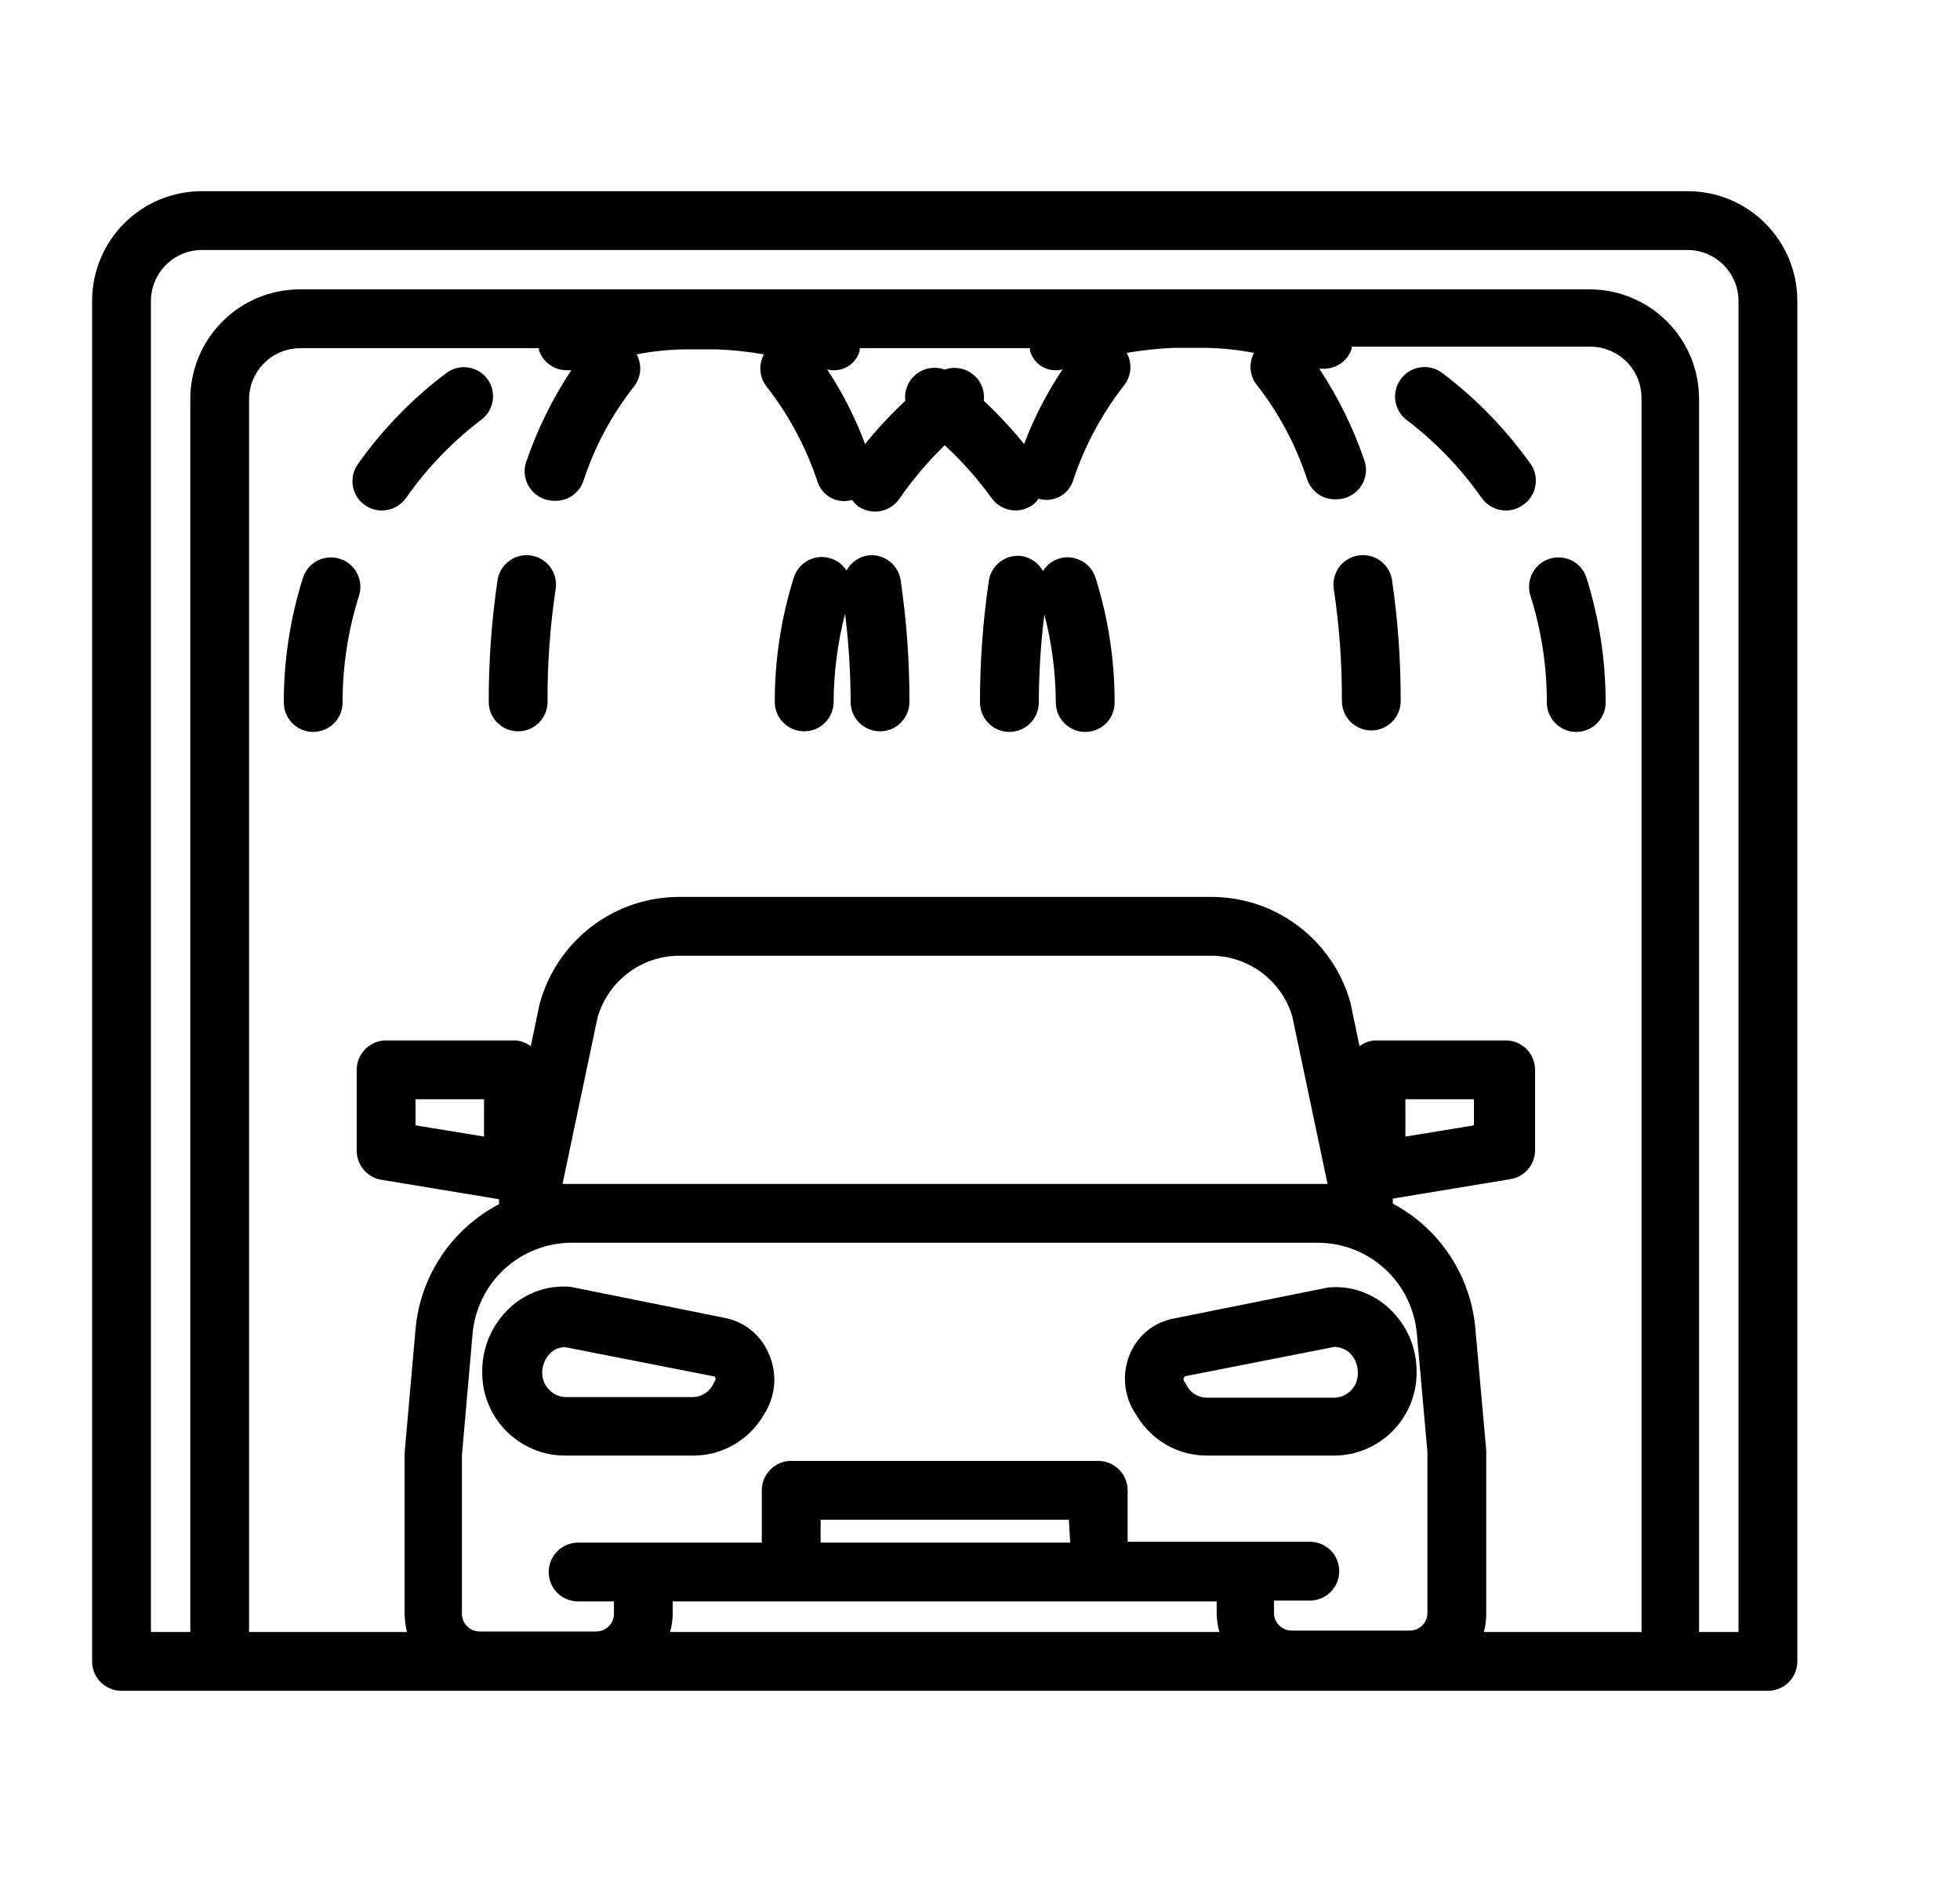
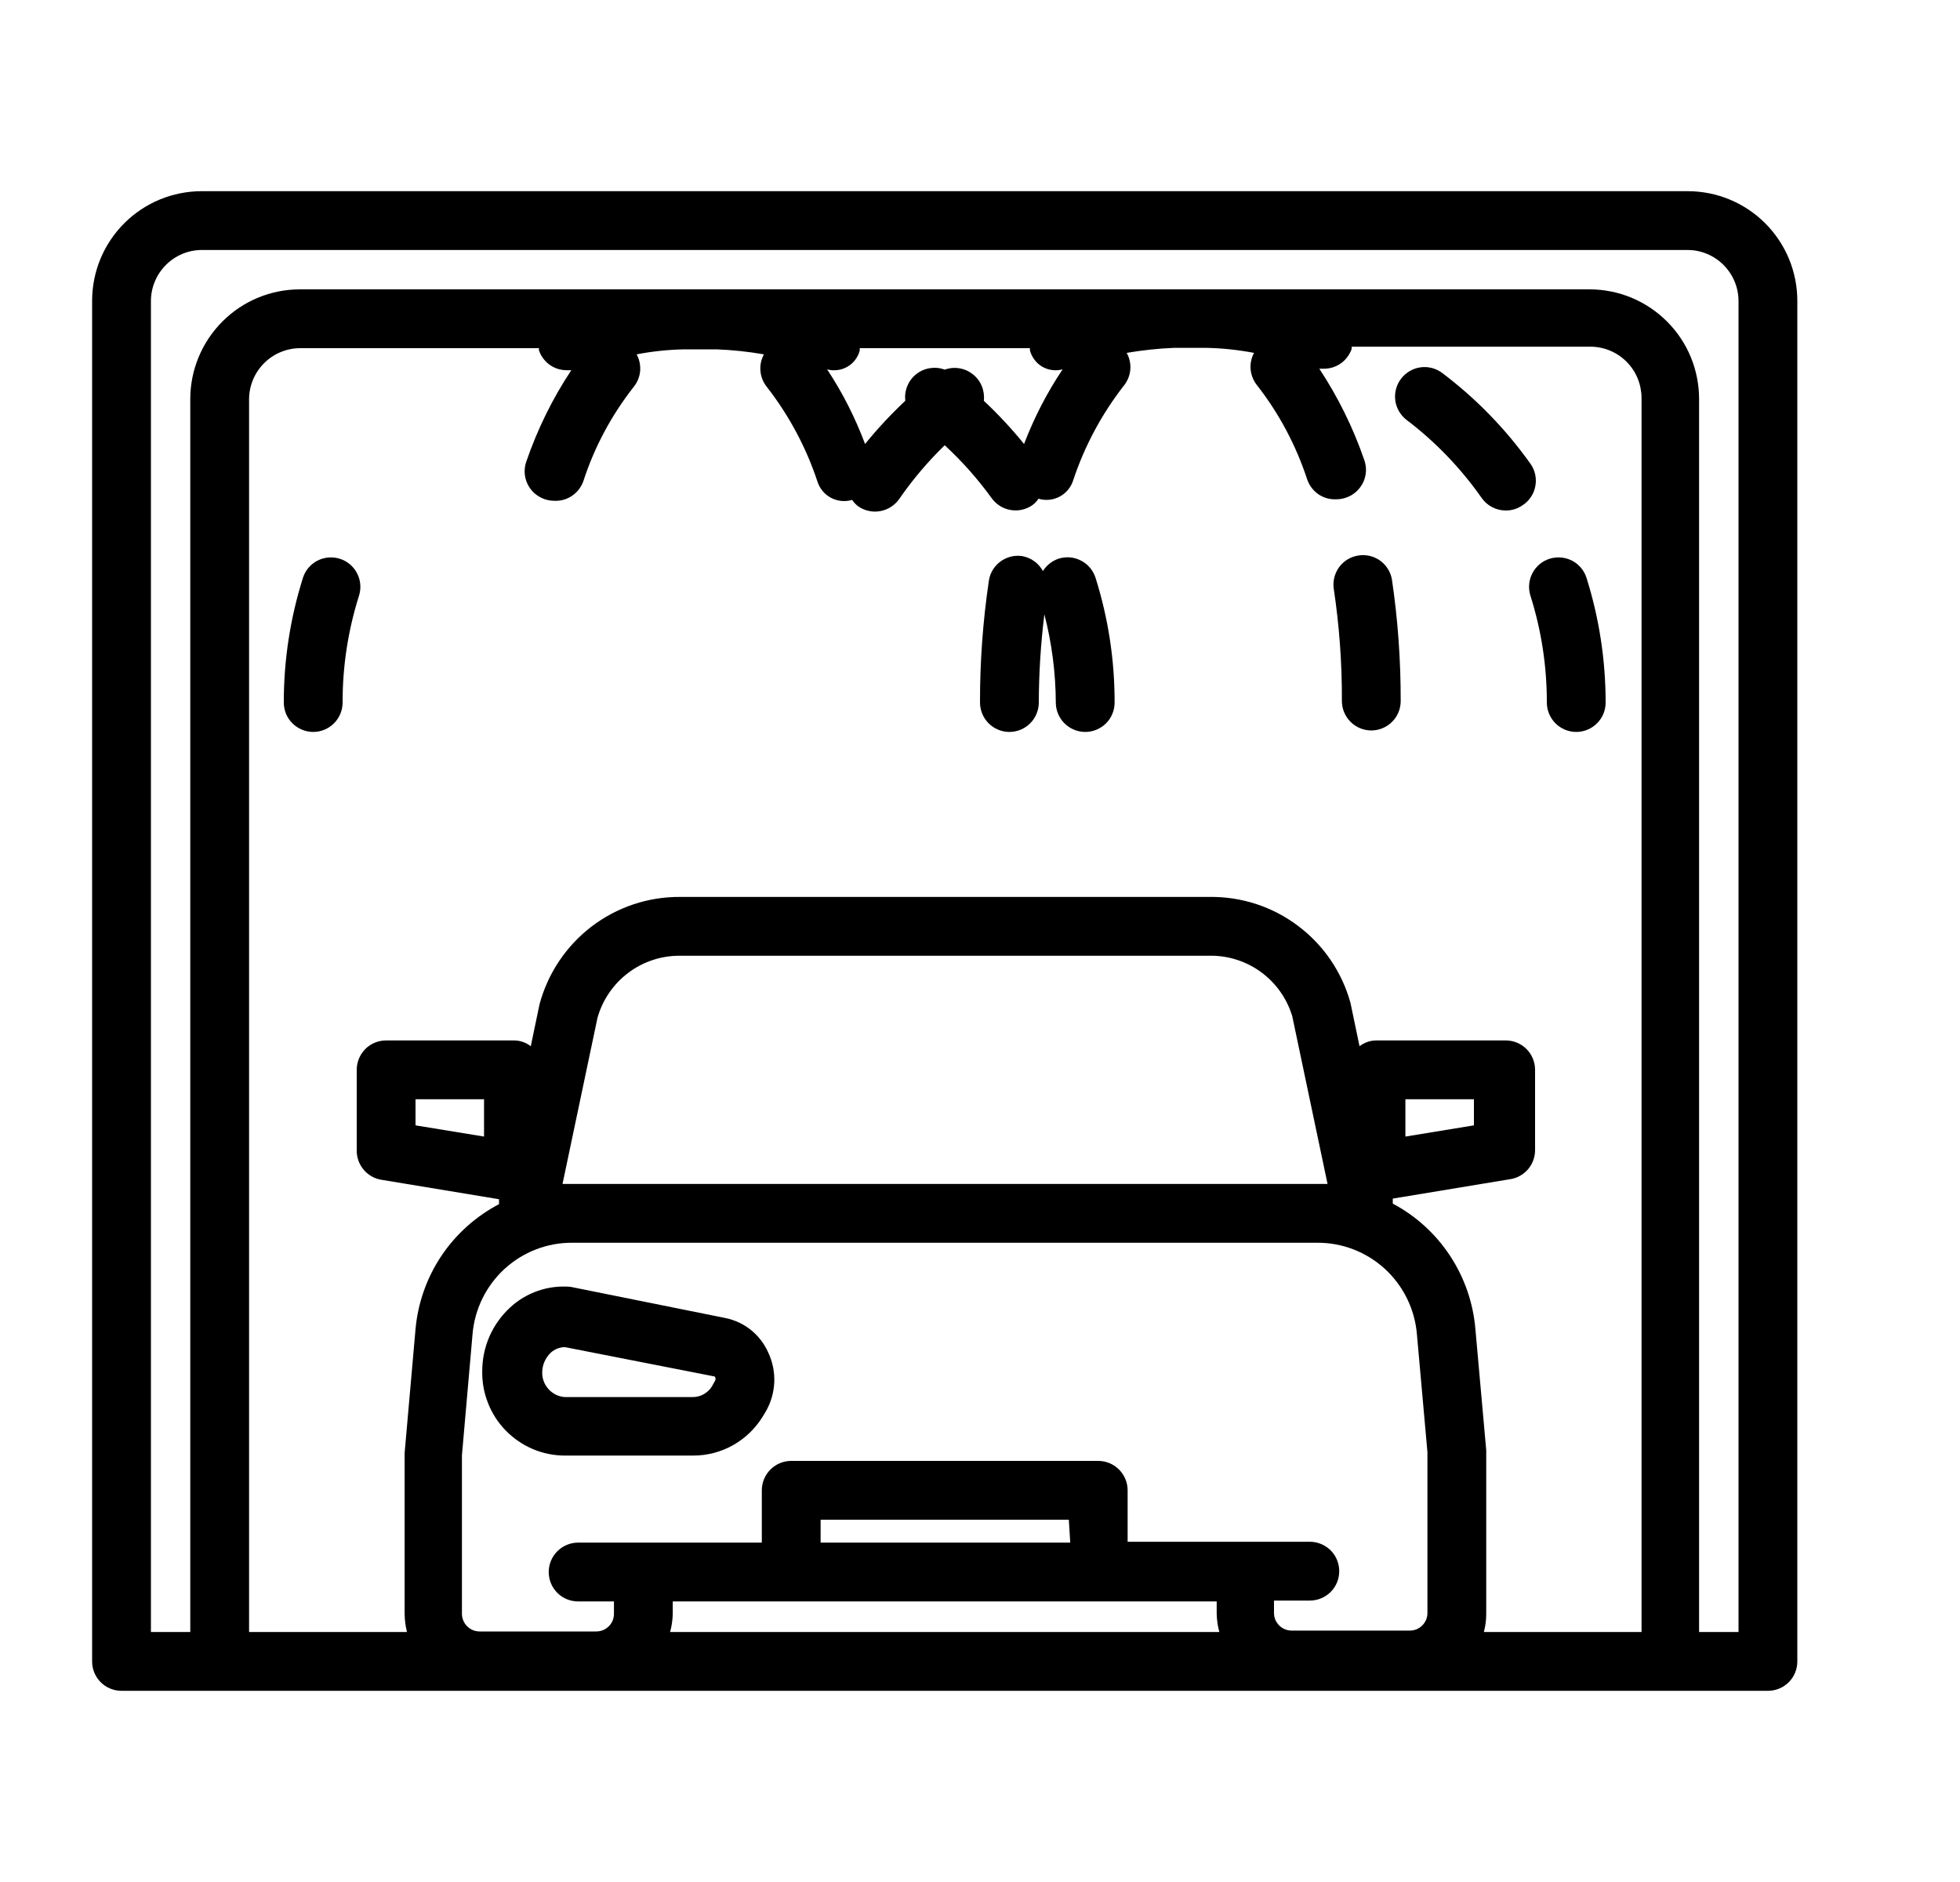
<svg xmlns="http://www.w3.org/2000/svg" width="25" height="24" viewBox="0 0 25 24" fill="none">
  <path d="M21.526 2.438H2.574C2.203 2.438 1.847 2.585 1.585 2.847C1.322 3.11 1.175 3.465 1.175 3.836V21.188C1.175 21.287 1.214 21.382 1.285 21.453C1.355 21.523 1.451 21.562 1.55 21.562H22.55C22.649 21.562 22.745 21.523 22.815 21.453C22.886 21.382 22.925 21.287 22.925 21.188V3.836C22.925 3.465 22.778 3.11 22.515 2.847C22.253 2.585 21.897 2.438 21.526 2.438ZM7.175 15.098L7.621 12.979C7.686 12.75 7.824 12.548 8.015 12.405C8.205 12.262 8.437 12.186 8.675 12.188H15.425C15.661 12.183 15.893 12.257 16.084 12.396C16.274 12.535 16.415 12.733 16.483 12.96L16.933 15.098H7.175ZM16.797 15.848C17.119 15.845 17.428 15.965 17.665 16.182C17.901 16.399 18.047 16.698 18.073 17.017L18.207 18.517V20.569C18.207 20.599 18.202 20.628 18.19 20.656C18.178 20.683 18.162 20.708 18.14 20.729C18.119 20.75 18.094 20.767 18.066 20.778C18.038 20.789 18.009 20.794 17.979 20.794H16.479C16.449 20.794 16.419 20.789 16.392 20.778C16.364 20.767 16.338 20.75 16.317 20.729C16.296 20.708 16.279 20.683 16.267 20.656C16.256 20.628 16.25 20.599 16.25 20.569V20.411H16.707C16.807 20.411 16.902 20.372 16.973 20.301C17.043 20.231 17.082 20.136 17.082 20.036C17.082 19.937 17.043 19.841 16.973 19.771C16.902 19.701 16.807 19.661 16.707 19.661H14.383V19.005C14.383 18.905 14.343 18.81 14.273 18.74C14.202 18.669 14.107 18.63 14.008 18.63H10.092C9.993 18.63 9.898 18.669 9.827 18.74C9.757 18.81 9.717 18.905 9.717 19.005V19.672H7.374C7.274 19.672 7.179 19.712 7.109 19.782C7.038 19.853 6.999 19.948 6.999 20.047C6.999 20.147 7.038 20.242 7.109 20.313C7.179 20.383 7.274 20.422 7.374 20.422H7.831V20.58C7.831 20.61 7.825 20.639 7.814 20.667C7.802 20.695 7.785 20.72 7.764 20.74C7.743 20.761 7.717 20.778 7.69 20.789C7.662 20.8 7.632 20.805 7.602 20.805H6.121C6.091 20.805 6.062 20.8 6.034 20.789C6.006 20.778 5.981 20.761 5.96 20.74C5.938 20.72 5.922 20.695 5.91 20.667C5.898 20.639 5.892 20.61 5.892 20.58V18.559L6.027 17.017C6.053 16.698 6.199 16.399 6.435 16.182C6.672 15.965 6.982 15.845 7.302 15.848H16.797ZM13.651 19.672H10.467V19.38H13.633L13.651 19.672ZM8.581 20.58V20.422H15.519V20.58C15.521 20.659 15.532 20.737 15.553 20.812H8.547C8.568 20.737 8.579 20.659 8.581 20.58ZM18.927 20.812C18.947 20.736 18.957 20.658 18.957 20.58V18.495L18.819 16.95C18.791 16.616 18.68 16.295 18.496 16.015C18.312 15.735 18.061 15.506 17.765 15.349V15.285L19.265 15.037C19.354 15.023 19.434 14.977 19.492 14.909C19.55 14.84 19.581 14.752 19.58 14.662V13.643C19.58 13.543 19.541 13.448 19.47 13.377C19.4 13.307 19.304 13.268 19.205 13.268H17.551C17.475 13.269 17.401 13.295 17.341 13.342L17.225 12.787C17.116 12.395 16.881 12.05 16.555 11.806C16.23 11.561 15.832 11.432 15.425 11.438H8.675C8.267 11.435 7.87 11.568 7.545 11.816C7.221 12.064 6.988 12.412 6.882 12.806L6.77 13.342C6.71 13.295 6.636 13.269 6.56 13.268H4.925C4.826 13.268 4.73 13.307 4.66 13.377C4.59 13.448 4.55 13.543 4.55 13.643V14.67C4.549 14.76 4.58 14.847 4.638 14.916C4.696 14.985 4.776 15.031 4.865 15.045L6.365 15.293V15.356C6.068 15.512 5.815 15.739 5.629 16.017C5.443 16.296 5.33 16.616 5.3 16.95L5.161 18.529V20.58C5.162 20.658 5.172 20.736 5.191 20.812H3.177V5.089C3.178 4.917 3.247 4.753 3.369 4.631C3.49 4.51 3.654 4.441 3.826 4.44H6.875C6.873 4.45 6.873 4.46 6.875 4.47C6.901 4.543 6.948 4.607 7.011 4.652C7.074 4.697 7.15 4.721 7.227 4.721H7.287C7.047 5.083 6.855 5.473 6.714 5.884C6.697 5.93 6.69 5.98 6.692 6.029C6.695 6.078 6.707 6.127 6.728 6.171C6.75 6.216 6.779 6.256 6.816 6.289C6.853 6.322 6.896 6.347 6.942 6.364C6.982 6.378 7.024 6.386 7.066 6.386C7.148 6.391 7.228 6.369 7.296 6.323C7.363 6.278 7.414 6.212 7.441 6.135C7.582 5.7 7.8 5.294 8.082 4.935C8.129 4.877 8.158 4.807 8.165 4.733C8.171 4.658 8.156 4.584 8.12 4.519C8.32 4.48 8.524 4.459 8.727 4.455H9.14C9.342 4.463 9.544 4.484 9.744 4.519C9.708 4.585 9.692 4.66 9.7 4.735C9.707 4.81 9.737 4.881 9.785 4.939C10.065 5.3 10.282 5.705 10.426 6.139C10.454 6.229 10.516 6.304 10.599 6.348C10.682 6.392 10.779 6.402 10.869 6.375C10.89 6.407 10.917 6.435 10.947 6.457C11.029 6.514 11.13 6.536 11.227 6.518C11.325 6.501 11.412 6.445 11.469 6.364C11.64 6.117 11.834 5.887 12.05 5.678C12.27 5.881 12.47 6.106 12.646 6.349C12.703 6.43 12.79 6.486 12.887 6.503C12.985 6.521 13.086 6.499 13.168 6.442C13.198 6.42 13.225 6.392 13.246 6.36C13.336 6.387 13.433 6.377 13.516 6.333C13.599 6.289 13.661 6.214 13.689 6.124C13.833 5.69 14.05 5.285 14.33 4.924C14.379 4.866 14.409 4.794 14.417 4.718C14.424 4.643 14.408 4.566 14.371 4.5C14.571 4.466 14.773 4.444 14.975 4.436H15.387C15.591 4.44 15.795 4.462 15.995 4.5C15.96 4.566 15.945 4.64 15.952 4.714C15.96 4.789 15.989 4.859 16.036 4.916C16.317 5.276 16.532 5.682 16.674 6.116C16.701 6.193 16.752 6.259 16.819 6.305C16.887 6.35 16.967 6.372 17.049 6.367C17.091 6.367 17.133 6.359 17.172 6.345C17.219 6.329 17.262 6.303 17.299 6.27C17.335 6.237 17.365 6.197 17.387 6.153C17.408 6.108 17.42 6.06 17.423 6.01C17.425 5.961 17.418 5.912 17.401 5.865C17.26 5.455 17.067 5.064 16.828 4.702H16.887C16.965 4.702 17.041 4.678 17.104 4.633C17.167 4.588 17.214 4.524 17.24 4.451C17.242 4.441 17.242 4.431 17.24 4.421H20.289C20.46 4.422 20.625 4.491 20.746 4.612C20.868 4.734 20.936 4.898 20.938 5.07V20.812H18.927ZM17.926 14.494V14.018H18.8V14.351L17.926 14.494ZM6.174 14.018V14.494L5.3 14.351V14.018H6.174ZM13.137 4.44C13.137 4.44 13.137 4.459 13.137 4.47C13.149 4.513 13.169 4.554 13.196 4.589C13.223 4.625 13.257 4.655 13.295 4.677C13.334 4.699 13.377 4.714 13.421 4.719C13.466 4.725 13.511 4.722 13.554 4.71C13.354 5.008 13.19 5.327 13.062 5.662C12.904 5.467 12.732 5.283 12.549 5.111C12.556 5.048 12.547 4.983 12.523 4.924C12.499 4.865 12.46 4.813 12.41 4.774C12.36 4.734 12.301 4.707 12.238 4.697C12.175 4.686 12.11 4.692 12.05 4.714C11.99 4.691 11.925 4.685 11.861 4.695C11.797 4.705 11.738 4.731 11.687 4.771C11.636 4.811 11.597 4.863 11.573 4.923C11.548 4.983 11.54 5.047 11.547 5.111C11.364 5.283 11.192 5.467 11.034 5.662C10.909 5.328 10.747 5.008 10.55 4.71C10.593 4.722 10.638 4.725 10.682 4.719C10.727 4.714 10.77 4.699 10.808 4.677C10.847 4.655 10.881 4.625 10.908 4.589C10.935 4.554 10.955 4.513 10.966 4.47C10.966 4.47 10.966 4.451 10.966 4.44H13.137ZM22.175 20.812H21.672V5.089C21.672 4.905 21.636 4.723 21.566 4.553C21.496 4.384 21.393 4.23 21.263 4.1C21.133 3.97 20.979 3.867 20.809 3.796C20.639 3.726 20.457 3.69 20.274 3.69H3.826C3.455 3.69 3.099 3.837 2.837 4.1C2.575 4.362 2.427 4.718 2.427 5.089V20.812H1.925V3.836C1.926 3.664 1.995 3.5 2.116 3.379C2.238 3.257 2.402 3.188 2.574 3.188H21.526C21.698 3.188 21.862 3.257 21.984 3.379C22.105 3.5 22.174 3.664 22.175 3.836V20.812Z" fill="black" />
-   <path d="M14.506 18.064C14.599 18.216 14.729 18.341 14.884 18.429C15.039 18.516 15.213 18.562 15.391 18.562H17.03C17.31 18.558 17.576 18.442 17.771 18.241C17.966 18.04 18.073 17.77 18.069 17.49C18.069 17.338 18.038 17.189 17.978 17.05C17.917 16.911 17.828 16.786 17.716 16.684C17.613 16.588 17.491 16.514 17.358 16.468C17.225 16.422 17.084 16.405 16.944 16.418L14.967 16.815C14.848 16.838 14.735 16.889 14.64 16.965C14.544 17.041 14.469 17.139 14.42 17.25C14.366 17.369 14.342 17.5 14.35 17.631C14.358 17.761 14.397 17.888 14.465 18L14.506 18.064ZM15.117 17.55L17.026 17.175C17.093 17.18 17.157 17.204 17.21 17.246C17.244 17.279 17.272 17.319 17.291 17.363C17.309 17.406 17.319 17.454 17.319 17.501C17.323 17.582 17.295 17.662 17.241 17.722C17.187 17.782 17.111 17.819 17.03 17.824H15.391C15.343 17.823 15.295 17.811 15.252 17.787C15.21 17.764 15.174 17.73 15.148 17.689L15.11 17.621C15.105 17.616 15.101 17.611 15.099 17.604C15.096 17.598 15.095 17.591 15.096 17.584C15.097 17.577 15.099 17.57 15.103 17.564C15.107 17.558 15.112 17.554 15.117 17.55Z" fill="black" />
  <path d="M7.205 18.562H8.844C9.022 18.562 9.196 18.516 9.351 18.429C9.506 18.341 9.636 18.216 9.729 18.064L9.77 17.996C9.834 17.883 9.87 17.757 9.876 17.627C9.881 17.497 9.855 17.368 9.8 17.25C9.751 17.138 9.675 17.039 9.58 16.962C9.485 16.885 9.372 16.832 9.252 16.808L7.276 16.41C7.136 16.398 6.995 16.415 6.862 16.461C6.728 16.507 6.607 16.58 6.504 16.676C6.393 16.779 6.304 16.904 6.243 17.043C6.183 17.181 6.151 17.331 6.151 17.483C6.148 17.623 6.173 17.763 6.225 17.893C6.276 18.024 6.353 18.143 6.452 18.244C6.55 18.344 6.667 18.424 6.796 18.479C6.926 18.534 7.065 18.562 7.205 18.562ZM7.025 17.25C7.074 17.205 7.138 17.18 7.205 17.179L9.117 17.554C9.124 17.563 9.127 17.573 9.127 17.584C9.127 17.595 9.124 17.605 9.117 17.614L9.08 17.681C9.054 17.723 9.018 17.756 8.975 17.78C8.933 17.804 8.885 17.816 8.836 17.816H7.205C7.124 17.811 7.049 17.774 6.995 17.713C6.941 17.653 6.913 17.575 6.916 17.494C6.919 17.401 6.958 17.314 7.025 17.25Z" fill="black" />
  <path d="M13.501 7.125C13.419 7.153 13.348 7.209 13.303 7.282C13.275 7.233 13.238 7.189 13.191 7.156C13.145 7.123 13.092 7.101 13.036 7.091C12.938 7.077 12.839 7.103 12.759 7.162C12.68 7.221 12.627 7.308 12.613 7.406C12.537 7.92 12.499 8.439 12.5 8.959C12.5 9.058 12.54 9.154 12.61 9.224C12.68 9.294 12.775 9.334 12.875 9.334C12.974 9.334 13.07 9.294 13.14 9.224C13.21 9.154 13.25 9.058 13.25 8.959C13.251 8.583 13.275 8.207 13.321 7.834C13.416 8.201 13.465 8.579 13.467 8.959C13.467 9.058 13.507 9.154 13.577 9.224C13.648 9.294 13.743 9.334 13.842 9.334C13.942 9.334 14.037 9.294 14.108 9.224C14.178 9.154 14.217 9.058 14.217 8.959C14.218 8.419 14.136 7.883 13.974 7.369C13.959 7.322 13.935 7.278 13.903 7.24C13.871 7.202 13.832 7.171 13.788 7.149C13.744 7.126 13.696 7.112 13.647 7.108C13.598 7.104 13.548 7.11 13.501 7.125Z" fill="black" />
  <path d="M4.332 7.125C4.238 7.096 4.136 7.105 4.048 7.15C3.96 7.196 3.894 7.274 3.864 7.369C3.702 7.883 3.619 8.419 3.62 8.959C3.62 9.058 3.659 9.154 3.73 9.224C3.8 9.294 3.896 9.334 3.995 9.334C4.094 9.334 4.19 9.294 4.26 9.224C4.33 9.154 4.37 9.058 4.37 8.959C4.369 8.496 4.44 8.035 4.58 7.594C4.609 7.499 4.6 7.396 4.553 7.308C4.507 7.22 4.427 7.154 4.332 7.125Z" fill="black" />
-   <path d="M6.215 4.83C6.155 4.751 6.066 4.699 5.967 4.686C5.869 4.672 5.769 4.699 5.69 4.759C5.258 5.085 4.878 5.476 4.565 5.918C4.536 5.958 4.516 6.003 4.505 6.052C4.494 6.1 4.492 6.15 4.501 6.199C4.509 6.248 4.527 6.294 4.553 6.336C4.58 6.378 4.614 6.414 4.655 6.442C4.719 6.487 4.795 6.511 4.872 6.51C4.933 6.51 4.992 6.495 5.046 6.467C5.1 6.439 5.146 6.398 5.18 6.349C5.445 5.97 5.768 5.635 6.136 5.355C6.176 5.326 6.209 5.289 6.235 5.247C6.26 5.204 6.277 5.158 6.285 5.109C6.292 5.06 6.289 5.01 6.278 4.962C6.266 4.915 6.244 4.87 6.215 4.83Z" fill="black" />
-   <path d="M11.064 7.084C11.008 7.093 10.955 7.116 10.909 7.149C10.863 7.182 10.825 7.225 10.797 7.275C10.759 7.216 10.705 7.168 10.64 7.138C10.576 7.109 10.505 7.097 10.435 7.106C10.364 7.116 10.298 7.144 10.244 7.189C10.189 7.234 10.148 7.294 10.126 7.361C9.964 7.876 9.882 8.412 9.882 8.951C9.882 9.051 9.922 9.146 9.992 9.216C10.063 9.287 10.158 9.326 10.258 9.326C10.357 9.326 10.452 9.287 10.523 9.216C10.593 9.146 10.633 9.051 10.633 8.951C10.635 8.572 10.684 8.194 10.779 7.826C10.825 8.199 10.849 8.575 10.85 8.951C10.85 9.051 10.889 9.146 10.96 9.216C11.03 9.287 11.126 9.326 11.225 9.326C11.324 9.326 11.42 9.287 11.49 9.216C11.56 9.146 11.6 9.051 11.6 8.951C11.601 8.432 11.563 7.913 11.488 7.399C11.473 7.301 11.42 7.213 11.34 7.154C11.261 7.095 11.162 7.07 11.064 7.084Z" fill="black" />
-   <path d="M6.774 7.084C6.725 7.076 6.675 7.079 6.627 7.09C6.579 7.102 6.534 7.123 6.495 7.153C6.455 7.182 6.421 7.219 6.396 7.261C6.37 7.303 6.354 7.35 6.346 7.399C6.27 7.913 6.233 8.432 6.234 8.951C6.234 9.051 6.273 9.146 6.344 9.216C6.414 9.287 6.509 9.326 6.609 9.326C6.708 9.326 6.804 9.287 6.874 9.216C6.944 9.146 6.984 9.051 6.984 8.951C6.981 8.466 7.017 7.98 7.089 7.5C7.101 7.403 7.074 7.306 7.016 7.228C6.957 7.15 6.87 7.099 6.774 7.084Z" fill="black" />
  <path d="M19.524 5.918C19.21 5.476 18.831 5.085 18.399 4.759C18.32 4.698 18.22 4.671 18.121 4.684C18.022 4.697 17.933 4.749 17.872 4.828C17.811 4.907 17.784 5.007 17.797 5.106C17.81 5.205 17.862 5.294 17.941 5.355C18.31 5.635 18.632 5.97 18.898 6.349C18.932 6.398 18.978 6.439 19.032 6.467C19.085 6.495 19.145 6.51 19.205 6.51C19.283 6.511 19.359 6.487 19.422 6.442C19.464 6.415 19.5 6.379 19.527 6.338C19.555 6.297 19.574 6.25 19.583 6.201C19.593 6.152 19.592 6.102 19.582 6.053C19.572 6.005 19.552 5.958 19.524 5.918Z" fill="black" />
  <path d="M19.767 7.125C19.672 7.154 19.593 7.22 19.547 7.308C19.5 7.396 19.491 7.499 19.52 7.594C19.66 8.035 19.731 8.496 19.73 8.959C19.73 9.058 19.77 9.154 19.84 9.224C19.91 9.294 20.006 9.334 20.105 9.334C20.204 9.334 20.3 9.294 20.37 9.224C20.441 9.154 20.48 9.058 20.48 8.959C20.48 8.419 20.398 7.883 20.236 7.369C20.206 7.274 20.14 7.196 20.052 7.15C19.964 7.105 19.862 7.096 19.767 7.125Z" fill="black" />
  <path d="M17.326 7.084C17.23 7.099 17.143 7.15 17.084 7.228C17.026 7.306 16.999 7.403 17.011 7.5C17.083 7.977 17.118 8.458 17.116 8.94C17.116 9.039 17.156 9.135 17.226 9.205C17.296 9.275 17.392 9.315 17.491 9.315C17.591 9.315 17.686 9.275 17.756 9.205C17.827 9.135 17.866 9.039 17.866 8.94C17.867 8.42 17.83 7.901 17.754 7.388C17.736 7.291 17.682 7.205 17.602 7.148C17.522 7.092 17.423 7.068 17.326 7.084Z" fill="black" />
</svg>